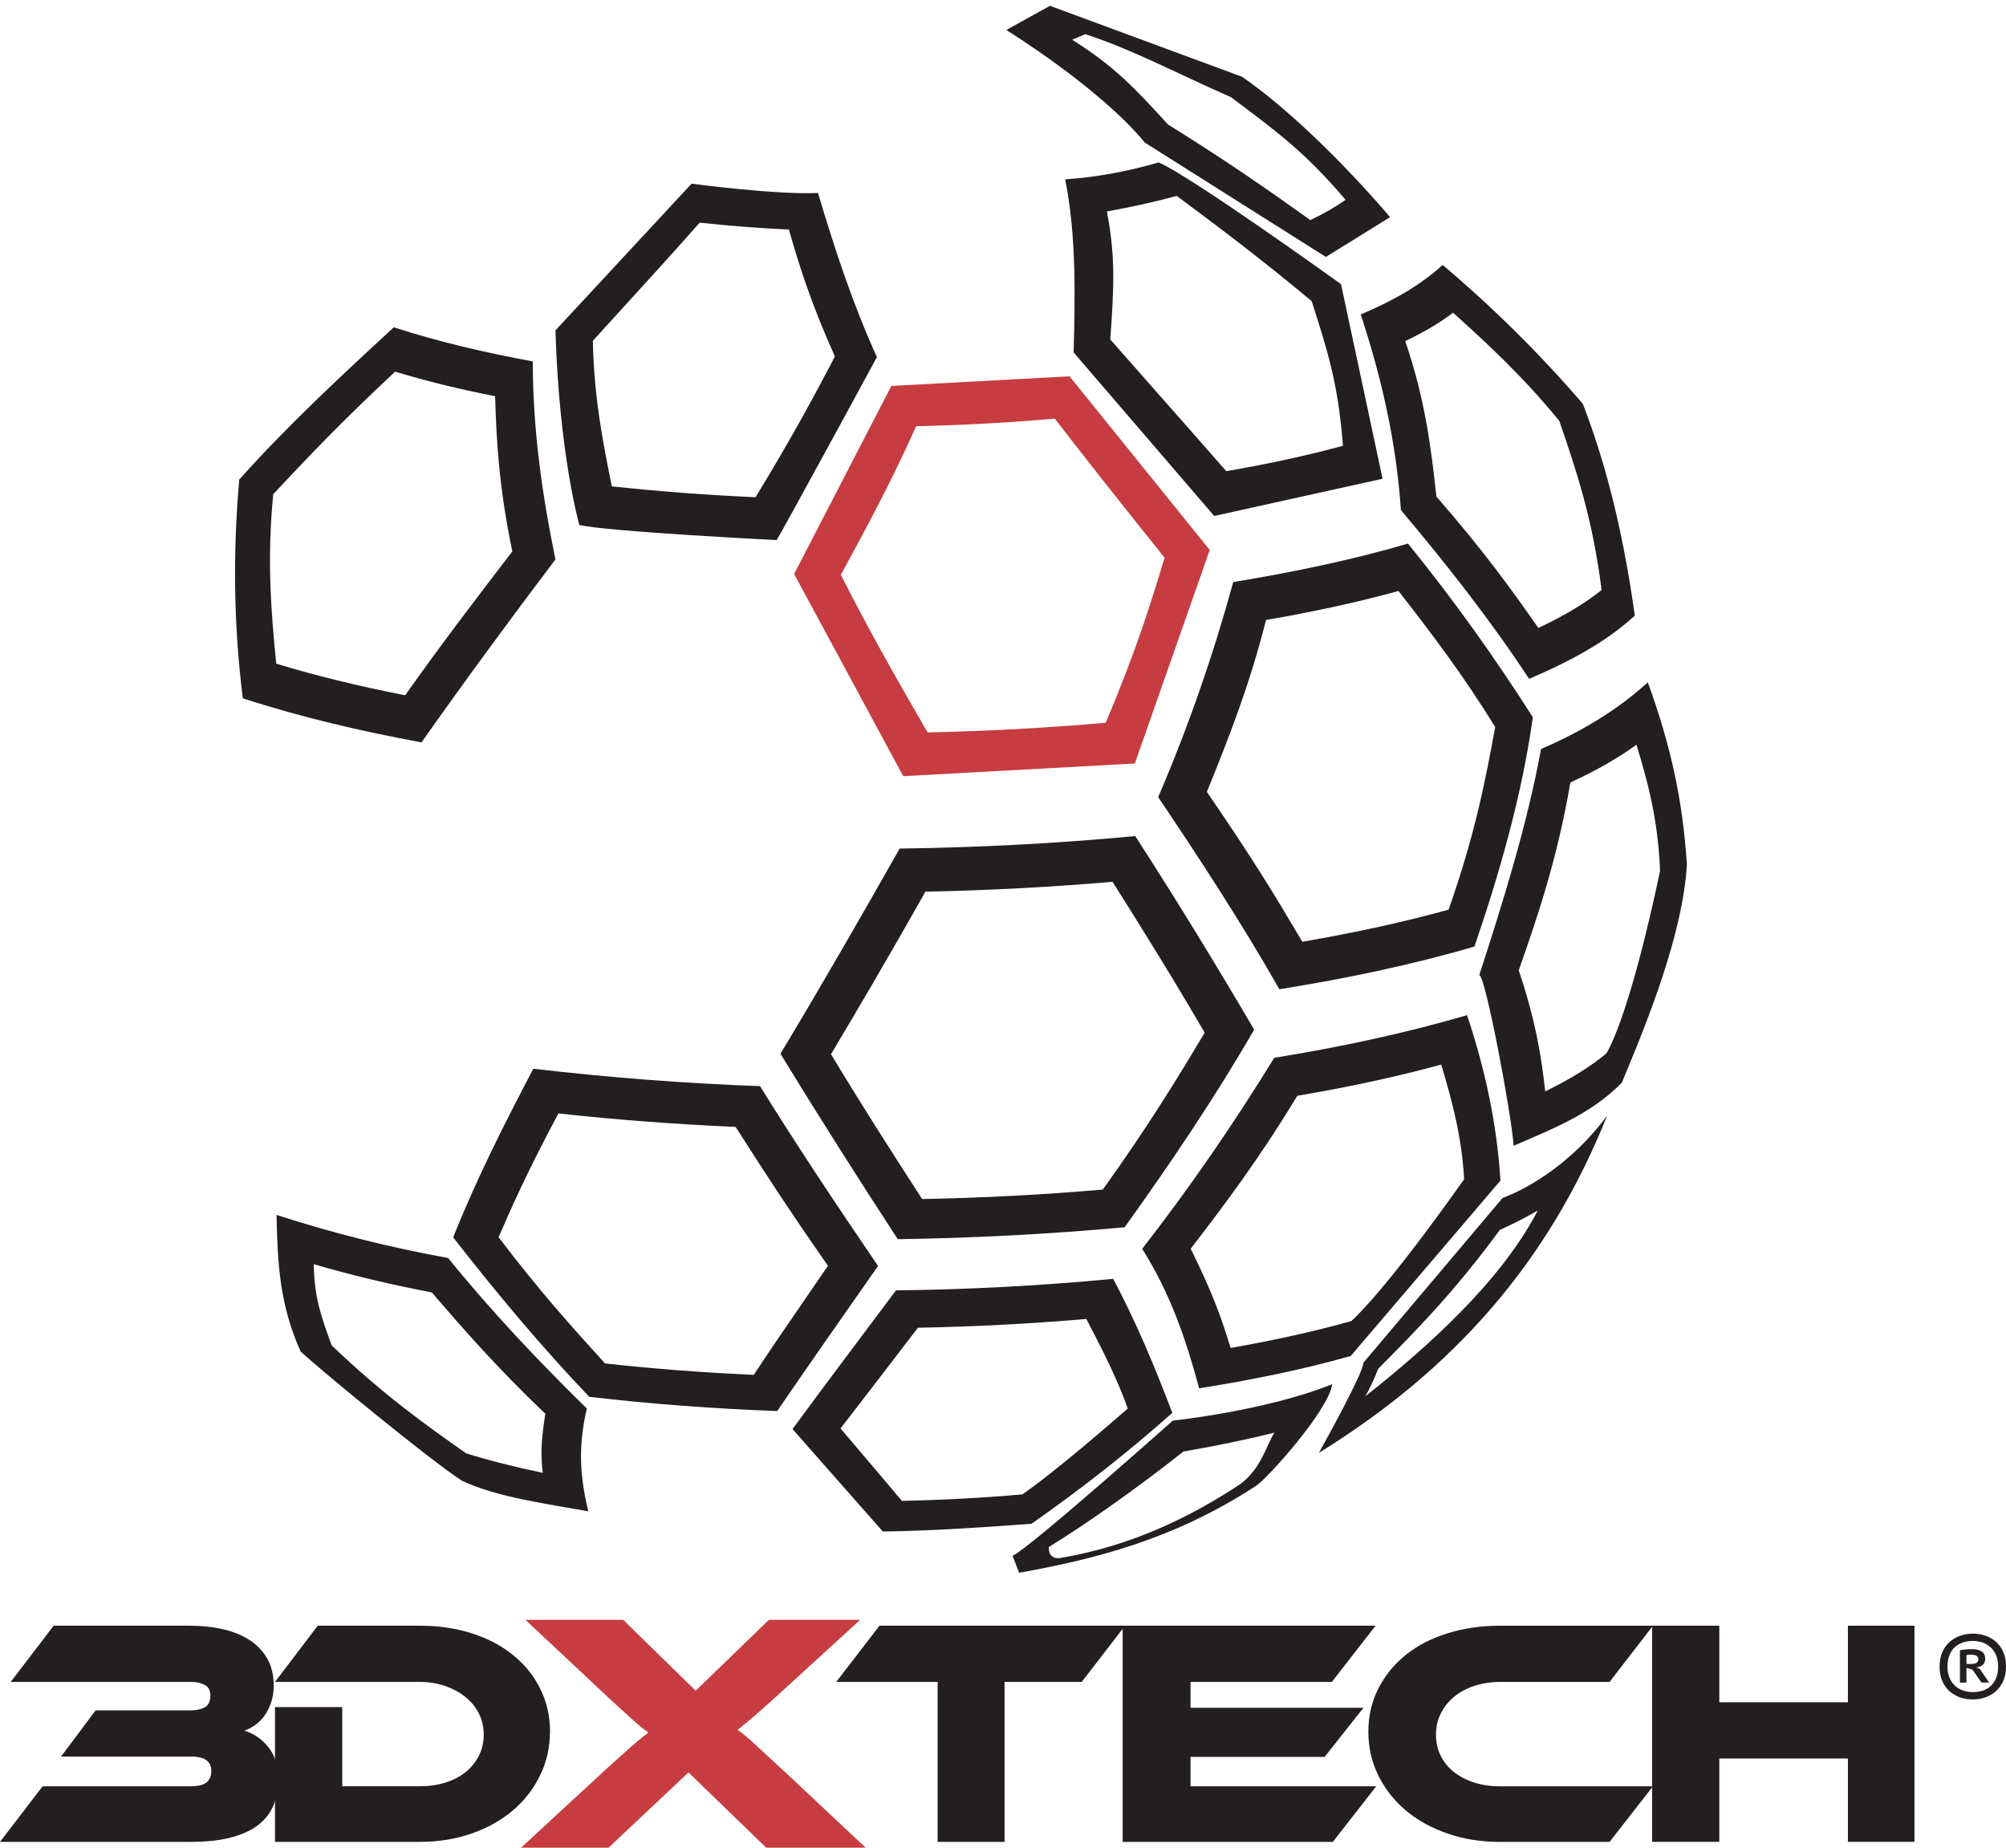
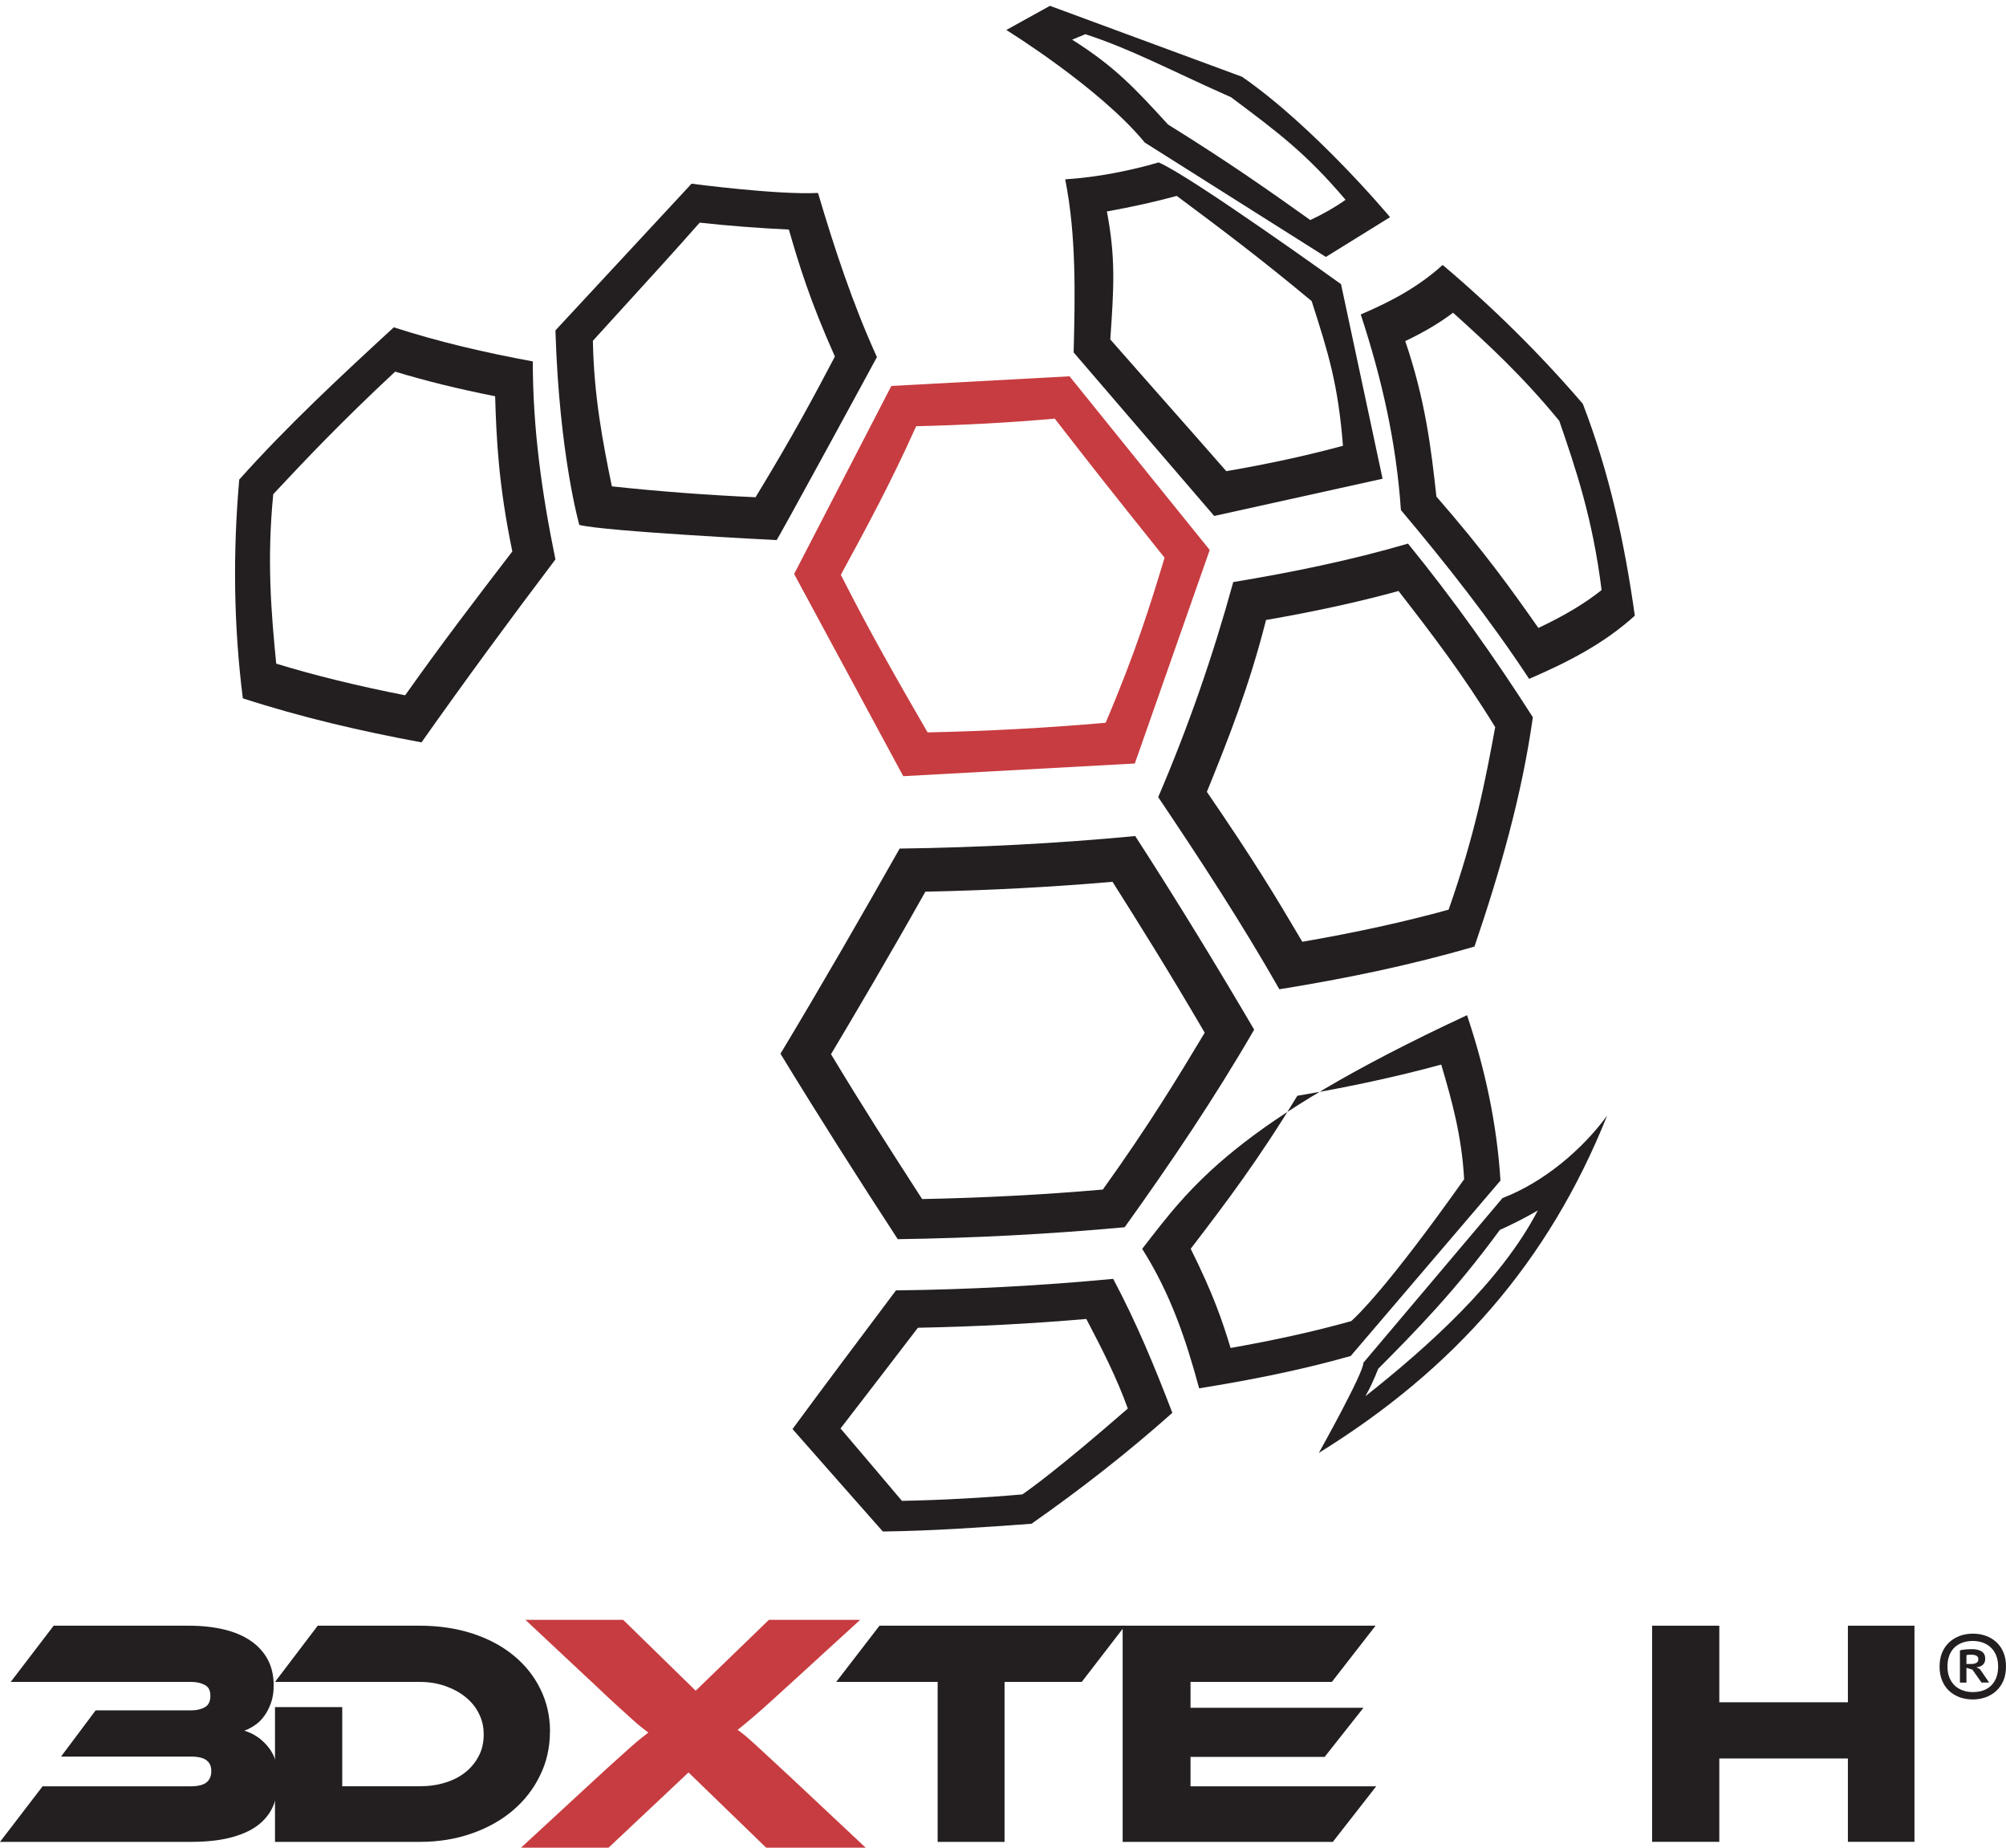
<svg xmlns="http://www.w3.org/2000/svg" fill="none" viewBox="0 0 114 105" height="105" width="114">
  <path fill="#C73C40" d="M59.943 23.792C62.206 26.706 62.821 27.491 66.183 31.694C65.39 34.312 64.545 37.057 62.833 41.072C59.545 41.363 56.146 41.548 52.714 41.62C50.99 38.637 49.472 35.998 47.784 32.664C49.251 29.972 50.644 27.39 52.066 24.22C54.744 24.16 57.39 24.016 59.943 23.79M45.13 32.619L51.331 44.108L64.492 43.388L68.748 31.254L60.781 21.384L50.654 21.933L45.13 32.619Z" />
  <path fill="#231F20" d="M69.692 26.778C68.404 25.305 67.11 23.84 65.813 22.373C64.907 21.348 64.002 20.317 63.097 19.289C63.306 16.314 63.404 14.645 62.904 12.017C64.338 11.758 65.669 11.462 66.874 11.133C69.288 12.93 71.599 14.659 74.541 17.111C75.496 20.082 76.044 21.84 76.32 25.332C74.324 25.877 72.098 26.362 69.689 26.775M65.842 9.231C64.336 9.673 62.407 10.074 60.534 10.192C61.17 13.364 61.098 16.801 61.014 20.027C62.17 21.376 69.002 29.321 69.002 29.321L78.571 27.205L76.21 16.148C76.21 16.148 67.65 9.99 65.842 9.229" />
  <path fill="#231F20" d="M66.38 7.077C64.502 5.023 63.351 3.779 60.928 2.254C60.964 2.233 61.644 1.966 61.677 1.942C64.331 2.809 66.457 3.971 69.963 5.528C72.665 7.548 74.236 8.727 76.467 11.354C75.919 11.748 75.249 12.135 74.464 12.505C72.213 10.9 69.845 9.226 66.38 7.077ZM78.996 12.341C78.996 12.341 74.747 7.245 70.583 4.361L59.669 0.331L57.188 1.704C57.188 1.704 62.503 4.985 65.056 8.1L75.348 14.601L78.996 12.341Z" />
  <path fill="#231F20" d="M87.423 35.683C85.944 33.57 84.351 31.338 81.63 28.219C81.337 25.548 81.016 22.781 79.86 19.383C80.931 18.874 81.839 18.333 82.576 17.771C84.591 19.587 86.52 21.367 88.612 23.915C89.546 26.626 90.509 29.444 91.018 33.531C90.091 34.276 88.886 34.999 87.423 35.685M77.331 17.872C78.534 21.535 79.349 25.135 79.613 28.985C82.209 32.069 84.685 35.215 86.9 38.579C89.071 37.64 91.146 36.589 92.906 34.986C92.323 30.841 91.46 26.869 89.952 22.949C87.507 20.103 84.856 17.483 81.986 15.057C80.583 16.323 79.068 17.125 77.331 17.87" />
  <path fill="#231F20" d="M79.478 33.586C81.332 35.974 83.103 38.279 84.971 41.32C84.426 44.288 83.84 47.384 82.324 51.693C79.829 52.384 77.038 52.997 74.01 53.518C72.418 50.823 71.334 49.017 68.587 44.999C69.817 41.959 70.981 39.043 71.949 35.231C74.675 34.763 77.202 34.211 79.478 33.584M72.708 56.217C76.452 55.614 80.156 54.853 83.794 53.789C85.242 49.538 86.487 45.208 87.111 40.758C84.925 37.335 82.581 34.045 80.016 30.892C76.752 31.843 73.441 32.523 70.085 33.077C68.94 37.254 67.528 41.315 65.82 45.299C68.224 48.873 70.58 52.48 72.708 56.22" />
  <path fill="#231F20" d="M52.404 68.139C50.483 65.161 49.04 62.918 47.226 59.907C48.526 57.726 50.401 54.56 52.589 50.672C56.199 50.598 59.773 50.41 63.224 50.11C64.751 52.529 66.346 55.065 68.464 58.686C66.908 61.278 65.263 63.989 62.672 67.599C59.331 67.89 55.877 68.072 52.404 68.139ZM64.514 47.511C60.061 47.934 55.596 48.162 51.127 48.222C48.912 52.135 46.669 56.033 44.354 59.88C46.518 63.43 48.747 66.934 51.019 70.419C55.325 70.356 59.621 70.135 63.913 69.741C66.529 66.096 69.031 62.387 71.274 58.511C69.096 54.803 66.855 51.128 64.514 47.511Z" />
  <path fill="#231F20" d="M34.771 27.638C34.257 25.13 33.751 22.515 33.693 19.366C37.226 15.492 38.319 14.287 39.762 12.653C41.393 12.831 43.098 12.963 44.832 13.045C45.394 15.002 46.028 17.089 47.447 20.26C46.311 22.419 45.108 24.695 42.937 28.257C40.149 28.13 37.406 27.923 34.769 27.638M32.925 29.83C34.349 30.198 44.133 30.692 44.133 30.692C44.186 30.692 49.794 20.38 49.835 20.291C48.471 17.301 47.419 14.111 46.487 10.965C44.155 11.083 39.301 10.439 39.301 10.439L31.565 18.775C31.781 25.851 32.922 29.828 32.922 29.828" />
-   <path fill="#231F20" d="M34.38 77.477C32.478 75.383 30.657 73.368 28.335 70.303C29.128 68.48 29.994 66.528 31.736 63.273C34.978 63.631 38.362 63.888 41.806 64.04C43.48 66.662 44.673 68.514 47.051 71.931C44.172 76.12 43.595 76.973 42.839 78.128C39.947 78.001 37.106 77.782 34.377 77.479M49.9 71.941C47.603 68.572 45.339 65.185 43.192 61.722C38.881 61.566 34.591 61.232 30.309 60.733C28.657 63.871 27.069 67.02 25.753 70.315C28.196 73.454 30.739 76.492 33.484 79.377C37.031 79.792 40.595 80.054 44.167 80.186C46.057 77.424 47.983 74.681 49.9 71.939" />
  <path fill="#231F20" d="M15.527 28.084C17.378 26.108 19.319 24.045 22.456 21.119C24.161 21.638 26.065 22.109 28.138 22.517C28.212 24.96 28.33 27.551 29.115 31.336C26.901 34.225 25.11 36.567 23.025 39.511C20.347 38.986 17.885 38.383 15.697 37.713C15.416 34.845 15.157 31.852 15.529 28.084M13.8 39.684C17.124 40.763 20.517 41.553 23.954 42.187C26.43 38.676 28.974 35.215 31.565 31.79C30.794 28.046 30.28 24.366 30.278 20.538C27.602 20.044 24.965 19.438 22.379 18.6C19.355 21.386 16.336 24.186 13.596 27.253C13.231 31.415 13.276 35.537 13.8 39.684Z" />
-   <path fill="#231F20" d="M30.852 83.697C29.269 83.368 27.804 82.999 26.493 82.59C24.202 80.979 21.829 79.302 18.848 76.454C18.205 74.691 17.871 73.728 17.828 71.838C19.847 72.436 22.1 72.976 24.54 73.447C26.274 75.46 28.239 77.724 30.991 80.34C30.821 81.425 30.677 82.542 30.852 83.697ZM33.35 80.042C30.576 77.326 27.905 74.501 25.465 71.487C22.167 70.896 18.901 70.07 15.714 69.042C15.774 71.859 15.901 74.165 17.085 76.807C18.344 77.96 24.348 82.907 26.248 84.144C28.26 85.1 31.236 85.482 33.434 85.885C32.929 83.815 32.864 82.127 33.35 80.044" />
-   <path fill="#231F20" d="M92.997 42.319C93.636 44.394 94.232 46.608 94.34 49.495C92.673 57.385 91.499 59.52 91.292 59.858C90.406 60.605 89.236 61.328 87.815 62.02C87.606 60.142 87.301 58.1 86.309 55.139C87.337 52.214 88.485 48.895 89.244 44.466C90.723 43.786 91.981 43.066 93 42.317M95.865 49.133C95.627 45.415 94.924 42.29 93.644 38.777C91.835 40.412 89.815 41.599 87.577 42.564C86.779 46.899 85.427 51.217 84.066 55.413C84.412 55.413 85.915 63.406 86.018 65.111C88.264 64.138 90.408 63.312 92.164 61.532C93.672 57.937 95.635 53.05 95.865 49.133Z" />
  <path fill="#231F20" d="M58.092 84.924C55.875 85.117 53.576 85.244 51.256 85.29C50.099 83.916 48.932 82.547 47.767 81.175C49.234 79.271 50.704 77.366 52.164 75.452C55.409 75.39 58.625 75.222 61.735 74.953C62.636 76.672 63.476 78.322 64.093 80.044C60.2 83.436 58.524 84.634 58.092 84.927M66.625 80.289C65.618 77.659 64.588 75.169 63.262 72.674C59.158 73.065 55.041 73.281 50.918 73.329C48.953 75.952 46.979 78.57 45.038 81.209C45.929 82.225 46.823 83.239 47.716 84.25C48.535 85.177 49.352 86.104 50.171 87.031C52.986 86.995 55.812 86.798 58.62 86.591C61.423 84.627 64.067 82.564 66.625 80.287" />
-   <path fill="#231F20" d="M70.491 84.334C66.606 86.913 63.195 88.028 60.337 88.522C59.708 88.664 59.573 88.189 59.609 87.91C61.502 86.752 64.514 84.663 67.251 82.487C69.096 82.17 70.825 81.814 72.418 81.413C71.901 82.304 71.661 83.436 70.491 84.334ZM75.708 78.659C71.99 80.165 66.649 80.731 66.649 80.731C66.649 80.731 58.495 87.992 57.544 88.414L57.916 89.377C62.184 88.606 66.709 87.497 71.406 84.418C71.992 84.046 75.501 80.165 75.71 78.659" />
  <path fill="#231F20" d="M77.593 79.346C77.85 78.896 78.085 78.39 78.323 77.784C80.461 75.63 82.673 73.394 85.233 69.895C86.021 69.537 86.743 69.167 87.392 68.788C85.283 72.842 81.131 76.545 77.593 79.346ZM85.387 68.082L77.48 77.441C77.521 77.967 74.949 82.564 74.949 82.564C82.622 77.818 88.002 71.727 91.333 63.396C89.904 65.353 87.699 67.198 85.387 68.082Z" />
-   <path fill="#231F20" d="M69.934 76.603C69.468 75.075 68.974 73.589 67.667 70.964C69.641 68.389 71.526 65.901 73.726 62.27C76.692 61.768 79.438 61.172 81.904 60.497C82.521 62.57 83.074 64.585 83.206 67.013C78.9 73.089 77.146 74.761 76.789 75.075C74.737 75.652 72.434 76.161 69.939 76.6M85.271 67.087C85.067 63.85 84.397 60.757 83.371 57.69C79.769 58.739 76.123 59.512 72.415 60.111C70.114 63.859 67.617 67.488 64.91 70.968C66.519 73.512 67.396 76.118 68.147 78.894C71.051 78.428 73.928 77.861 76.76 77.057L85.269 67.09L85.271 67.087Z" />
+   <path fill="#231F20" d="M69.934 76.603C69.468 75.075 68.974 73.589 67.667 70.964C69.641 68.389 71.526 65.901 73.726 62.27C76.692 61.768 79.438 61.172 81.904 60.497C82.521 62.57 83.074 64.585 83.206 67.013C78.9 73.089 77.146 74.761 76.789 75.075C74.737 75.652 72.434 76.161 69.939 76.6M85.271 67.087C85.067 63.85 84.397 60.757 83.371 57.69C70.114 63.859 67.617 67.488 64.91 70.968C66.519 73.512 67.396 76.118 68.147 78.894C71.051 78.428 73.928 77.861 76.76 77.057L85.269 67.09L85.271 67.087Z" />
  <path fill="#231F20" d="M2.423 101.511H10.834C11.249 101.511 11.55 101.436 11.735 101.29C11.917 101.141 12.008 100.927 12.008 100.646C12.008 100.365 11.917 100.173 11.735 100.031C11.552 99.892 11.252 99.82 10.834 99.82H3.47L5.435 97.195H10.889C11.17 97.195 11.418 97.137 11.634 97.022C11.847 96.904 11.956 96.688 11.956 96.369C11.956 96.049 11.845 95.855 11.627 95.744C11.405 95.634 11.161 95.579 10.892 95.579H0.608L3.05 92.384H10.723C11.461 92.384 12.124 92.456 12.717 92.596C13.31 92.737 13.819 92.951 14.242 93.239C14.665 93.528 14.986 93.883 15.215 94.303C15.44 94.726 15.553 95.221 15.553 95.78C15.553 96.148 15.505 96.474 15.407 96.753C15.308 97.034 15.183 97.284 15.03 97.497C14.878 97.714 14.701 97.889 14.499 98.028C14.297 98.17 14.093 98.278 13.884 98.35C14.422 98.511 14.878 98.821 15.251 99.287C15.625 99.753 15.81 100.351 15.81 101.086C15.81 101.599 15.731 102.075 15.572 102.51C15.412 102.942 15.143 103.319 14.763 103.638C14.384 103.958 13.872 104.208 13.231 104.39C12.592 104.575 11.785 104.669 10.817 104.669H0L2.423 101.508V101.511Z" />
  <path fill="#231F20" d="M31.253 98.408C31.253 99.301 31.066 100.13 30.691 100.893C30.319 101.66 29.805 102.322 29.149 102.88C28.496 103.437 27.713 103.874 26.81 104.191C25.902 104.51 24.917 104.669 23.853 104.669H15.628V97.01H19.449V101.508H23.856C24.382 101.508 24.867 101.439 25.316 101.297C25.763 101.158 26.147 100.958 26.462 100.701C26.781 100.444 27.031 100.134 27.216 99.772C27.401 99.412 27.489 99.01 27.489 98.571C27.489 98.132 27.401 97.745 27.216 97.377C27.033 97.01 26.776 96.695 26.445 96.431C26.116 96.167 25.729 95.96 25.287 95.807C24.845 95.655 24.37 95.579 23.856 95.579H15.63L18.056 92.384H23.858C24.934 92.384 25.926 92.533 26.834 92.824C27.739 93.119 28.52 93.53 29.173 94.065C29.829 94.596 30.34 95.233 30.705 95.975C31.073 96.715 31.258 97.526 31.258 98.408" />
  <path fill="#C73C40" d="M48.884 92.05L44.798 95.785C44.347 96.198 43.967 96.544 43.658 96.82C43.35 97.099 43.084 97.332 42.865 97.519C42.644 97.706 42.462 97.86 42.313 97.985C42.164 98.107 42.032 98.213 41.916 98.304C42.034 98.383 42.161 98.477 42.303 98.595C42.447 98.71 42.632 98.876 42.865 99.087C43.096 99.301 43.386 99.567 43.734 99.889C44.083 100.211 44.522 100.619 45.05 101.109L49.196 105H43.542L39.128 100.723L34.582 105H29.608L33.825 101.109C34.315 100.658 34.728 100.278 35.064 99.978C35.401 99.676 35.677 99.426 35.895 99.234C36.116 99.039 36.299 98.885 36.448 98.768C36.597 98.65 36.729 98.547 36.844 98.458C36.729 98.369 36.599 98.266 36.457 98.158C36.316 98.05 36.136 97.894 35.915 97.694C35.694 97.495 35.417 97.24 35.084 96.94C34.75 96.638 34.33 96.246 33.825 95.766L29.858 92.05H35.413L39.536 96.078L43.698 92.05H48.886H48.884Z" />
  <path fill="#231F20" d="M63.937 92.384L61.475 95.579H57.088V104.669H53.286V95.579H47.522L49.981 92.384H63.937Z" />
  <path fill="#231F20" d="M78.21 101.511L75.744 104.669H63.8V92.382H78.174L75.689 95.579H67.657V97.048H77.485L75.28 99.839H67.657V101.511H78.21Z" />
-   <path fill="#231F20" d="M93.936 101.51L91.47 104.671H85.238C84.162 104.671 83.167 104.51 82.252 104.191C81.335 103.874 80.55 103.437 79.887 102.877C79.224 102.32 78.705 101.659 78.331 100.896C77.951 100.129 77.764 99.303 77.764 98.41C77.764 97.516 77.951 96.698 78.331 95.955C78.705 95.218 79.226 94.579 79.887 94.046C80.547 93.515 81.335 93.105 82.252 92.819C83.167 92.531 84.162 92.386 85.238 92.386H93.936L91.47 95.581H85.238C84.719 95.581 84.239 95.655 83.792 95.802C83.348 95.948 82.963 96.152 82.644 96.416C82.32 96.681 82.07 96.995 81.885 97.363C81.698 97.728 81.606 98.134 81.606 98.573C81.606 99.013 81.695 99.414 81.875 99.776C82.053 100.139 82.308 100.446 82.634 100.706C82.961 100.963 83.348 101.16 83.792 101.301C84.239 101.443 84.721 101.513 85.238 101.513H93.936V101.51Z" />
  <path fill="#231F20" d="M108.798 104.666H105.015V99.93H97.707V104.666H93.888V92.384H97.707V96.736H105.015V92.384H108.798V104.666Z" />
  <path fill="#231F20" d="M110.225 94.704C110.225 94.404 110.275 94.137 110.373 93.904C110.472 93.671 110.609 93.477 110.784 93.318C110.955 93.162 111.156 93.042 111.387 92.958C111.615 92.876 111.858 92.836 112.115 92.836C112.372 92.836 112.621 92.876 112.852 92.958C113.083 93.042 113.282 93.162 113.452 93.318C113.623 93.477 113.76 93.671 113.856 93.904C113.954 94.137 114 94.404 114 94.704C114 95.004 113.952 95.273 113.853 95.506C113.753 95.737 113.616 95.934 113.443 96.092C113.27 96.251 113.071 96.368 112.84 96.453C112.612 96.534 112.369 96.575 112.112 96.575C111.855 96.575 111.598 96.534 111.37 96.453C111.144 96.368 110.943 96.248 110.772 96.092C110.602 95.936 110.467 95.739 110.371 95.506C110.273 95.273 110.225 95.007 110.225 94.704ZM110.674 94.704C110.674 94.949 110.712 95.163 110.789 95.343C110.866 95.525 110.967 95.674 111.099 95.797C111.228 95.915 111.382 96.006 111.56 96.066C111.735 96.128 111.92 96.157 112.115 96.157C112.319 96.157 112.509 96.128 112.684 96.071C112.862 96.013 113.013 95.922 113.14 95.802C113.267 95.679 113.368 95.53 113.443 95.35C113.515 95.168 113.553 94.954 113.553 94.704C113.553 94.454 113.512 94.248 113.438 94.068C113.364 93.885 113.258 93.734 113.128 93.614C112.998 93.496 112.847 93.405 112.674 93.342C112.499 93.282 112.314 93.251 112.115 93.251C111.915 93.251 111.714 93.282 111.538 93.342C111.361 93.405 111.209 93.496 111.08 93.614C110.952 93.734 110.854 93.883 110.782 94.068C110.71 94.248 110.674 94.462 110.674 94.704ZM111.38 93.787C111.454 93.763 111.562 93.746 111.699 93.734C111.836 93.722 111.968 93.717 112.091 93.717C112.29 93.717 112.463 93.758 112.605 93.84C112.746 93.924 112.818 94.065 112.818 94.267C112.818 94.416 112.77 94.531 112.674 94.613C112.576 94.695 112.458 94.738 112.314 94.747L112.513 94.846L113.042 95.614H112.607L112.093 94.882L111.752 94.776V95.617H111.382V93.789L111.38 93.787ZM112.014 94.034C111.961 94.034 111.911 94.034 111.865 94.036C111.819 94.039 111.781 94.048 111.752 94.06V94.56H111.995C112.134 94.56 112.24 94.541 112.316 94.498C112.393 94.457 112.429 94.382 112.429 94.279C112.429 94.116 112.29 94.032 112.016 94.032" />
</svg>